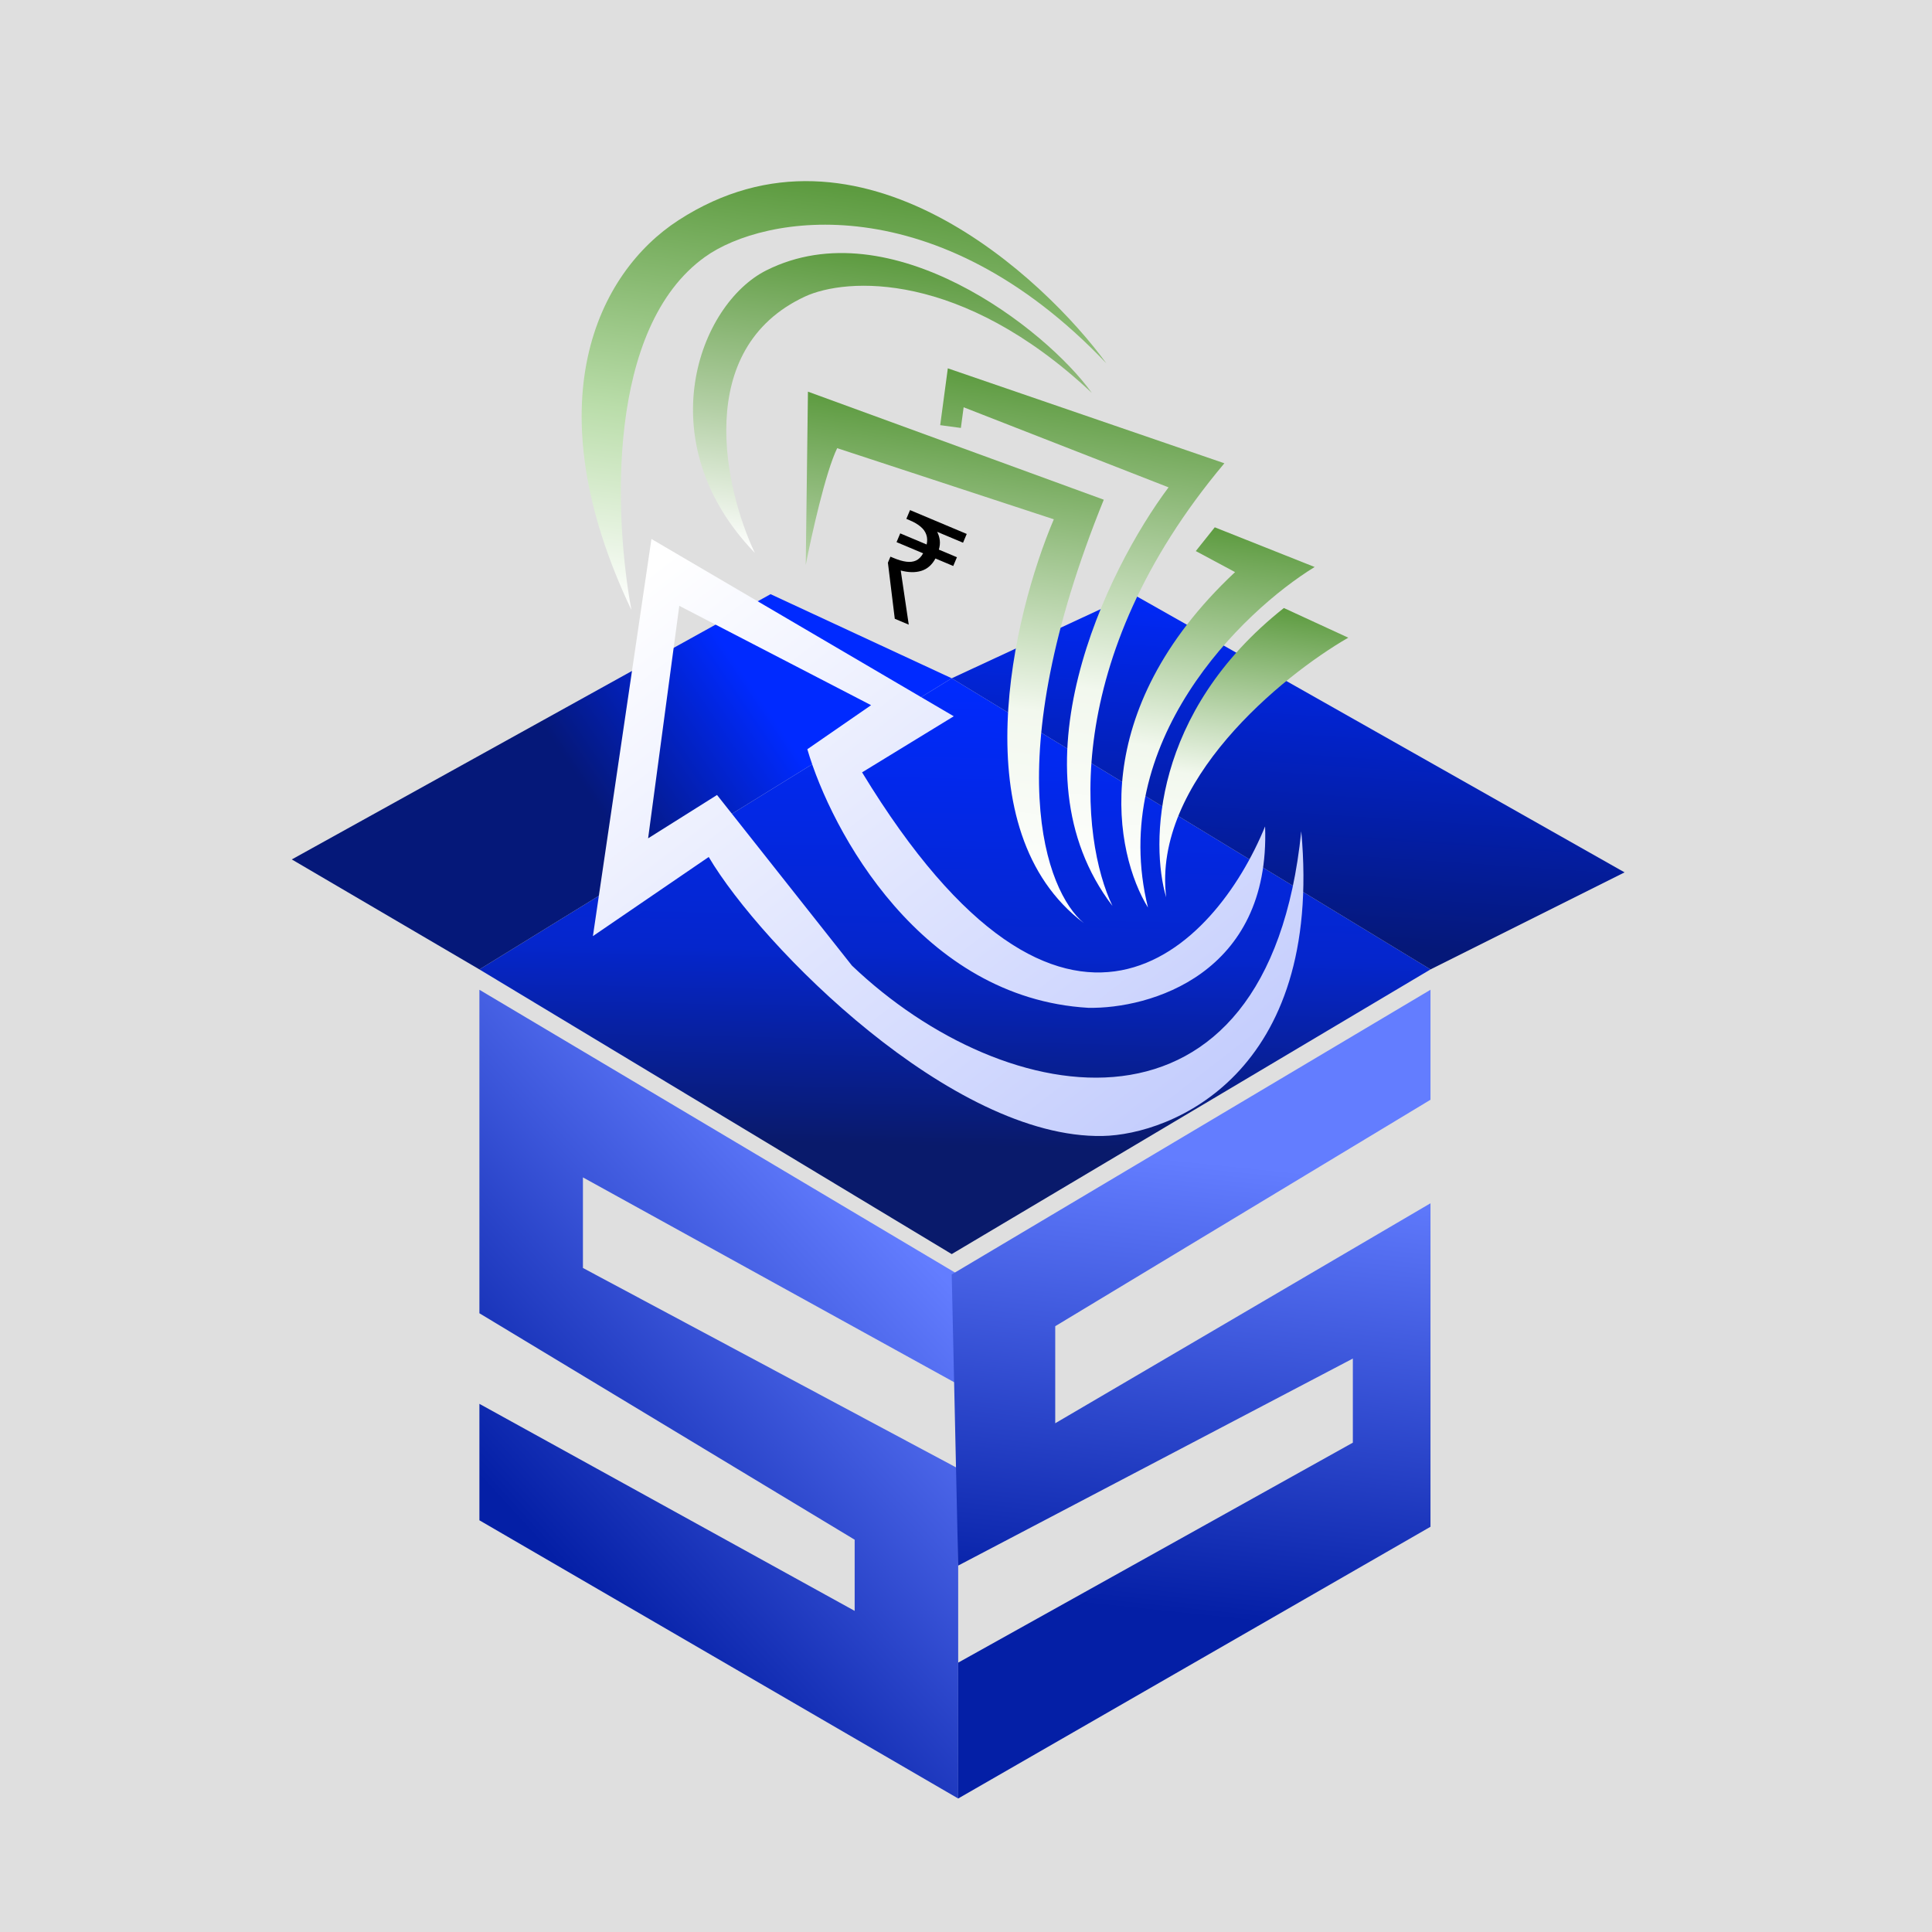
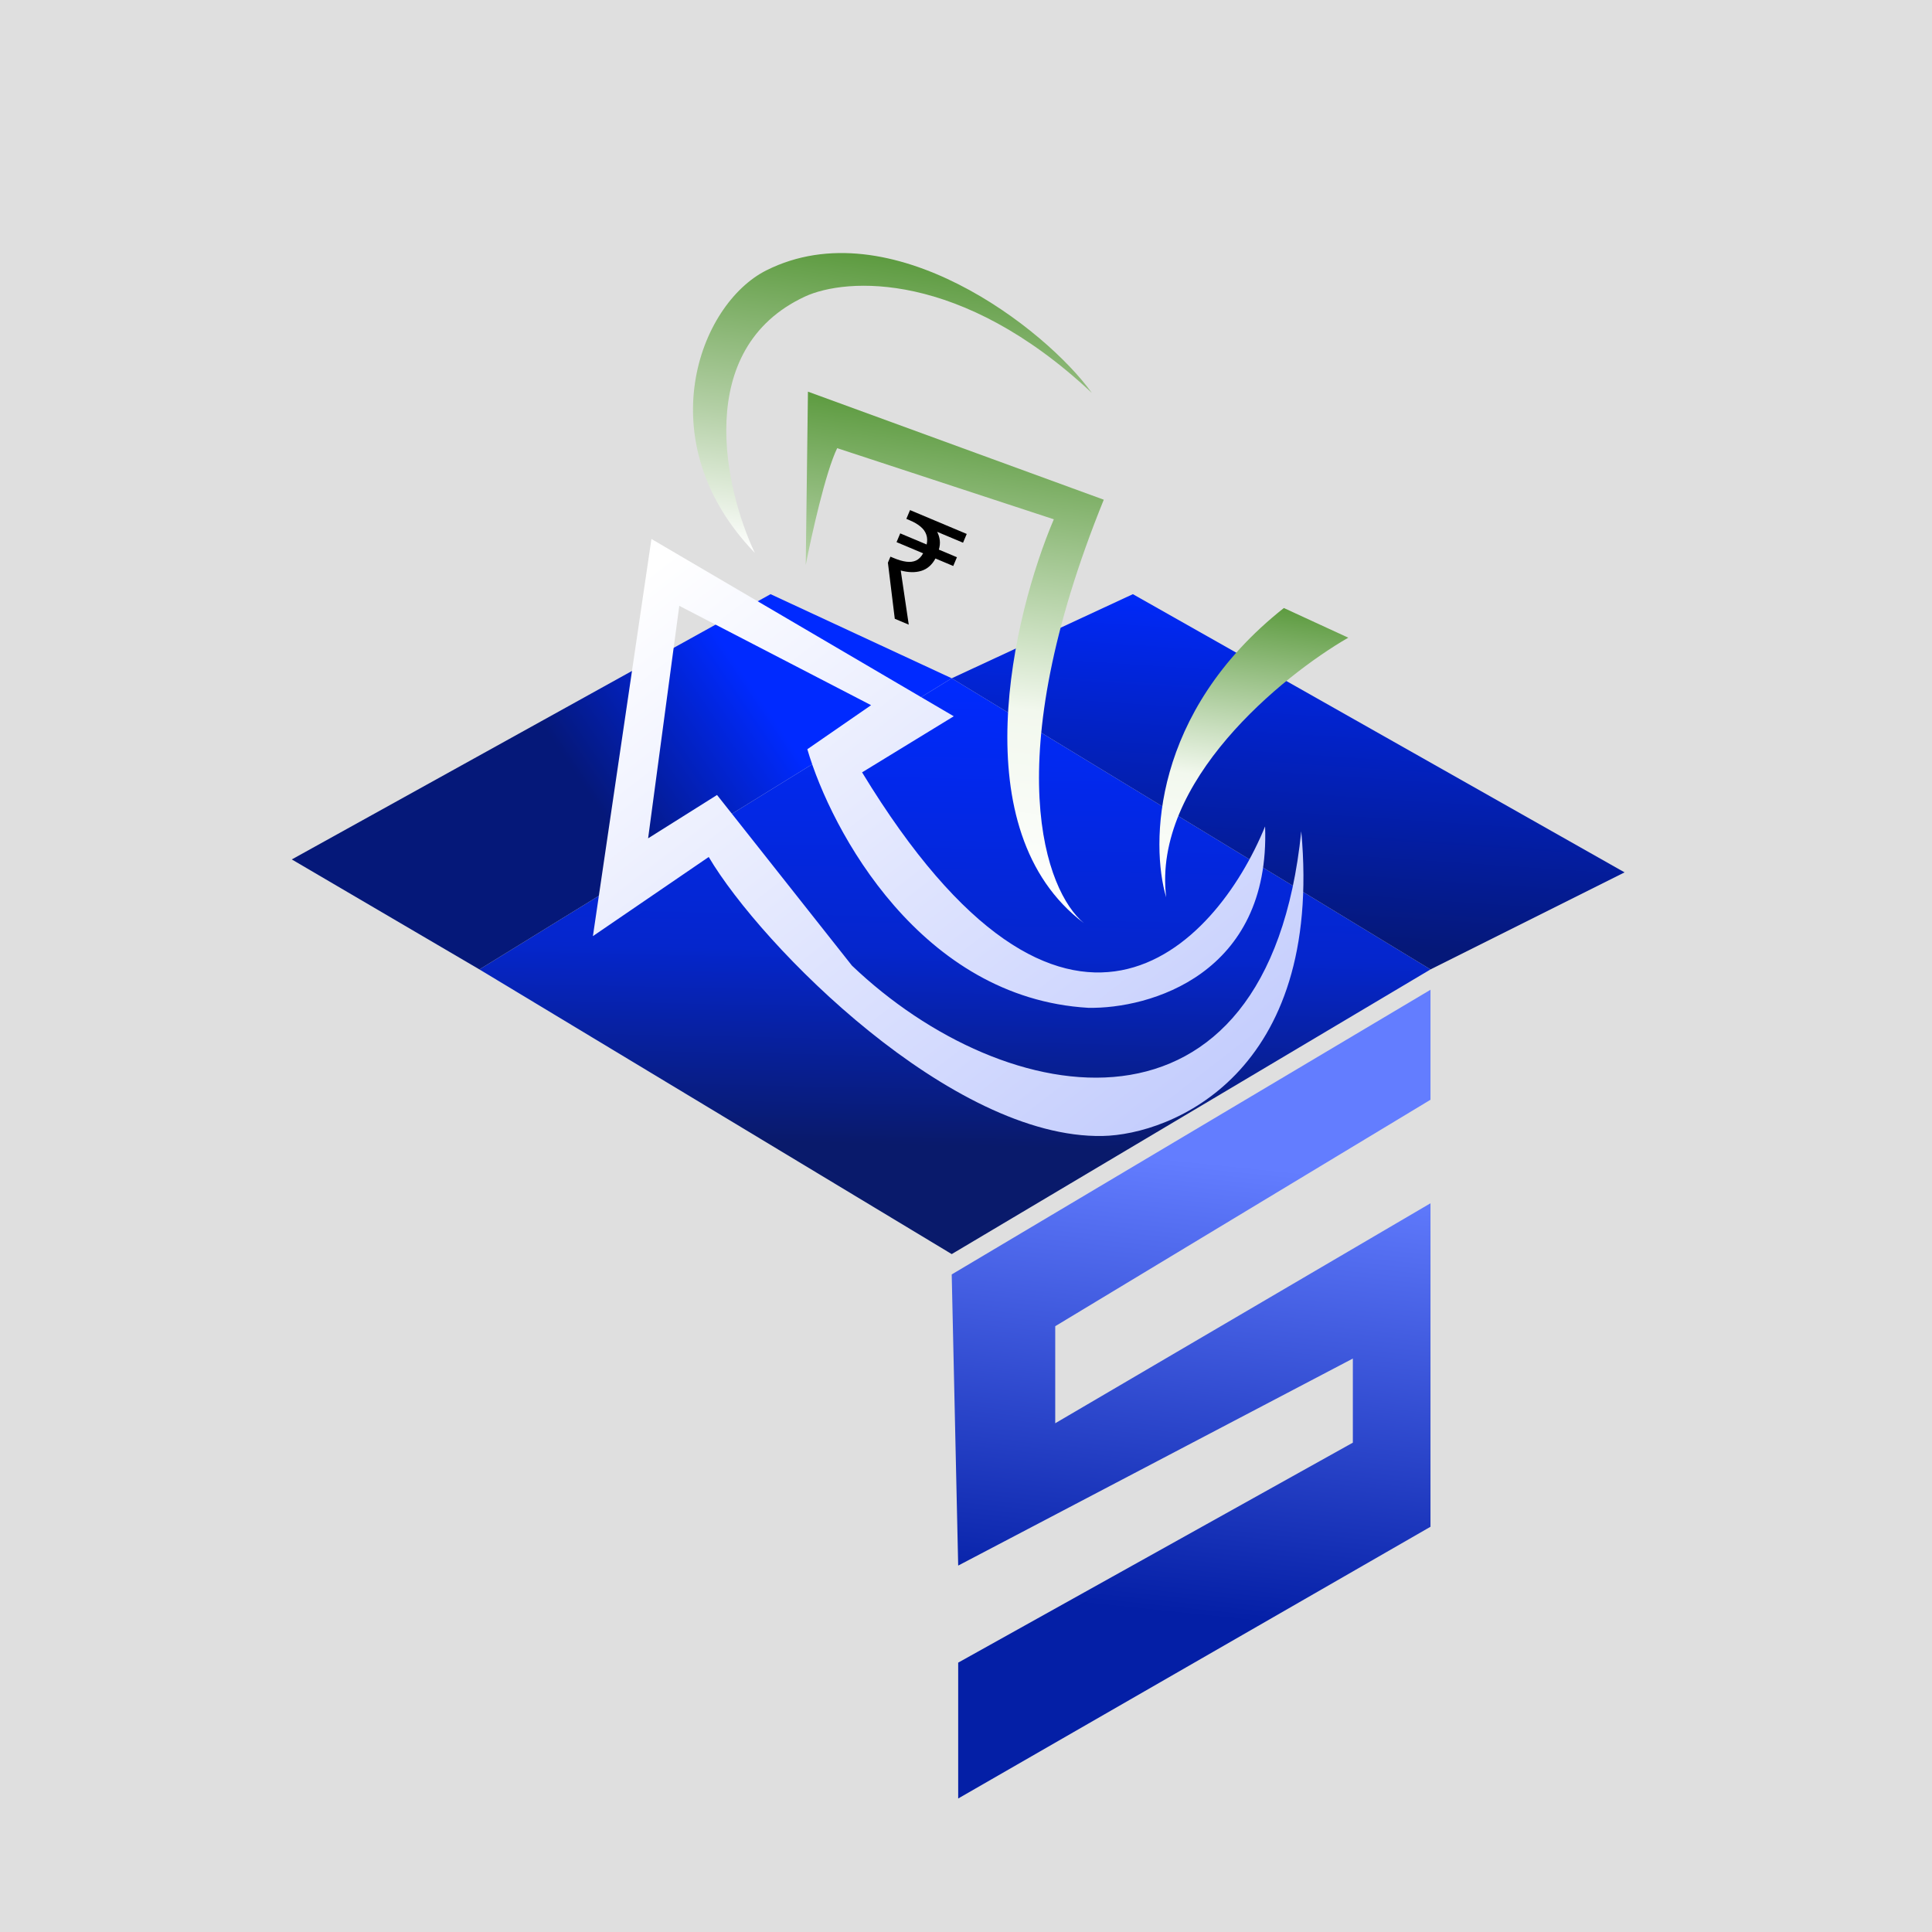
<svg xmlns="http://www.w3.org/2000/svg" width="512" height="512" viewBox="0 0 512 512" fill="none">
  <rect width="512" height="512" fill="#DFDFDF" />
  <path d="M127.05 256.906L252.214 179.75L379.093 256.906L252.214 332.348L127.05 256.906Z" fill="url(#paint0_linear_938_18)" />
  <path d="M252.214 179.75L300.223 157.46L430.531 231.187L379.093 256.906L252.214 179.75Z" fill="url(#paint1_linear_938_18)" />
  <path d="M252.214 179.75L204.206 157.461L77.327 227.758L127.05 256.906L252.214 179.75Z" fill="url(#paint2_linear_938_18)" />
  <g filter="url(#filter0_d_938_18)">
-     <path d="M127.05 256.906L253.929 332.348V361.496L154.483 306.629V330.633L253.929 383.785V471.229L127.05 397.502V366.639L226.495 421.506V402.645L127.05 342.635V256.906Z" fill="url(#paint3_linear_938_18)" />
-   </g>
+     </g>
  <g filter="url(#filter1_d_938_18)">
    <path d="M252.214 332.347L379.093 256.906L379.093 286.054L279.647 346.064L279.647 371.783L379.093 313.487L379.093 399.216L253.929 471.228L253.929 435.222L358.518 376.926L358.518 354.637L253.929 409.503L252.214 332.347Z" fill="url(#paint4_linear_938_18)" />
  </g>
  <path d="M357.303 168.994L340.237 161.13C305.305 188.783 304.889 223.76 309.047 237.792C305.346 207.188 339.675 179.175 357.303 168.994Z" fill="url(#paint5_linear_938_18)" />
  <path d="M213.312 78.594C183.576 92.448 192.062 129.641 200.022 146.506C171.634 117.051 185.159 80.648 203.092 71.648C235.97 55.149 277.21 87.164 289.339 104.123C254.673 71.596 224.21 73.551 213.312 78.594Z" fill="url(#paint6_linear_938_18)" />
-   <path d="M186.845 68.075C160.629 86.861 162.751 136.861 167.327 161.636C141.223 106.84 158.413 72.237 179.786 58.377C227.875 27.191 277.099 74.139 293.18 96.275C248.227 48.987 202.455 56.888 186.845 68.075Z" fill="url(#paint7_linear_938_18)" />
  <path d="M221.863 118.77C218.79 125.049 215.028 142.014 213.531 149.712L214.114 103.792L292.513 132.427C264.195 202.226 277.188 236.307 287.223 244.622C254.815 220.204 268.419 163.113 279.272 137.62L221.863 118.77Z" fill="url(#paint8_linear_938_18)" />
-   <path d="M255.375 107.932L254.641 113.409L249.163 112.674L251.183 97.612L324.473 122.774C280.685 174.887 286.449 222.681 294.804 240.063C267.297 204.036 293.259 151.112 309.678 129.153L255.375 107.932Z" fill="url(#paint9_linear_938_18)" />
-   <path d="M348.393 150.261L321.926 139.742L316.9 146.038L327.303 151.614C287.763 188.686 295.445 226.329 304.229 240.516C293.38 196.687 329.151 162.084 348.393 150.261Z" fill="url(#paint10_linear_938_18)" />
  <path d="M171.755 222.167L190.022 210.678L225.774 255.895C266.553 294.818 336.018 306.922 344.848 220.291C350.715 284.639 310.369 300.694 292.201 301.045C252.336 301.816 201.829 250.826 187.818 227.109L157.128 248.083L172.637 142.834L252.757 189.82L228.461 204.682C282.366 293.314 322.123 251.161 335.263 219.006C336.694 258.226 304.613 267.398 288.393 267.081C244.136 264.491 220.324 220.317 213.95 198.554L230.848 186.882L180.018 160.55L171.755 222.167Z" fill="url(#paint11_linear_938_18)" />
  <path d="M237.126 163.981L235.305 149.117L235.976 147.52L236.775 147.856C238.057 148.396 239.185 148.728 240.158 148.852C241.155 148.987 242.025 148.883 242.767 148.54C243.509 148.197 244.132 147.562 244.636 146.635L237.595 143.673L238.572 141.35L245.577 144.297C245.784 143.331 245.751 142.462 245.477 141.692C245.213 140.897 244.702 140.184 243.942 139.551C243.208 138.929 242.223 138.358 240.989 137.839L240.191 137.503L241.168 135.18L256.194 141.501L255.217 143.824L248.357 140.938C248.72 141.632 248.951 142.37 249.049 143.152C249.147 143.934 249.067 144.768 248.807 145.656L253.598 147.672L252.621 149.994L247.903 148.009C246.99 149.705 245.733 150.799 244.13 151.292C242.561 151.771 240.753 151.737 238.705 151.189L240.828 165.538L237.126 163.981Z" fill="black" />
  <defs>
    <filter id="filter0_d_938_18" x="121.657" y="256.906" width="137.664" height="225.108" filterUnits="userSpaceOnUse" color-interpolation-filters="sRGB">
      <feFlood flood-opacity="0" result="BackgroundImageFix" />
      <feColorMatrix in="SourceAlpha" type="matrix" values="0 0 0 0 0 0 0 0 0 0 0 0 0 0 0 0 0 0 127 0" result="hardAlpha" />
      <feOffset dy="5.393" />
      <feGaussianBlur stdDeviation="2.696" />
      <feComposite in2="hardAlpha" operator="out" />
      <feColorMatrix type="matrix" values="0 0 0 0 0 0 0 0 0 0 0 0 0 0 0 0 0 0 0.25 0" />
      <feBlend mode="normal" in2="BackgroundImageFix" result="effect1_dropShadow_938_18" />
      <feBlend mode="normal" in="SourceGraphic" in2="effect1_dropShadow_938_18" result="shape" />
    </filter>
    <filter id="filter1_d_938_18" x="246.822" y="256.906" width="137.664" height="225.107" filterUnits="userSpaceOnUse" color-interpolation-filters="sRGB">
      <feFlood flood-opacity="0" result="BackgroundImageFix" />
      <feColorMatrix in="SourceAlpha" type="matrix" values="0 0 0 0 0 0 0 0 0 0 0 0 0 0 0 0 0 0 127 0" result="hardAlpha" />
      <feOffset dy="5.393" />
      <feGaussianBlur stdDeviation="2.696" />
      <feComposite in2="hardAlpha" operator="out" />
      <feColorMatrix type="matrix" values="0 0 0 0 0 0 0 0 0 0 0 0 0 0 0 0 0 0 0.25 0" />
      <feBlend mode="normal" in2="BackgroundImageFix" result="effect1_dropShadow_938_18" />
      <feBlend mode="normal" in="SourceGraphic" in2="effect1_dropShadow_938_18" result="shape" />
    </filter>
    <linearGradient id="paint0_linear_938_18" x1="250.842" y1="333.157" x2="254.107" y2="178.634" gradientUnits="userSpaceOnUse">
      <stop offset="0.191" stop-color="#091A6B" />
      <stop offset="0.522" stop-color="#0526CC" />
      <stop offset="1" stop-color="#002AFF" />
    </linearGradient>
    <linearGradient id="paint1_linear_938_18" x1="384.446" y1="258.367" x2="391.121" y2="158.793" gradientUnits="userSpaceOnUse">
      <stop offset="0.065" stop-color="#051879" />
      <stop offset="1" stop-color="#002AFF" />
    </linearGradient>
    <linearGradient id="paint2_linear_938_18" x1="146.725" y1="256.906" x2="217.64" y2="208.866" gradientUnits="userSpaceOnUse">
      <stop offset="0.395" stop-color="#051879" />
      <stop offset="1" stop-color="#002AFF" />
    </linearGradient>
    <linearGradient id="paint3_linear_938_18" x1="200.671" y1="471.229" x2="296.351" y2="383.572" gradientUnits="userSpaceOnUse">
      <stop offset="0.025" stop-color="#041FA6" />
      <stop offset="1" stop-color="#637DFF" />
    </linearGradient>
    <linearGradient id="paint4_linear_938_18" x1="358.996" y1="430.449" x2="371.854" y2="307.955" gradientUnits="userSpaceOnUse">
      <stop offset="0.025" stop-color="#041FA6" />
      <stop offset="1" stop-color="#637DFF" />
    </linearGradient>
    <linearGradient id="paint5_linear_938_18" x1="336.77" y1="160.665" x2="326.119" y2="240.082" gradientUnits="userSpaceOnUse">
      <stop stop-color="#5D9B40" />
      <stop offset="0.585" stop-color="#F2F8EE" />
      <stop offset="1" stop-color="white" />
    </linearGradient>
    <linearGradient id="paint6_linear_938_18" x1="241.283" y1="69.043" x2="230.349" y2="150.573" gradientUnits="userSpaceOnUse">
      <stop stop-color="#5D9B40" />
      <stop offset="0.555" stop-color="#B3CFA5" />
      <stop offset="1" stop-color="white" />
    </linearGradient>
    <linearGradient id="paint7_linear_938_18" x1="230.595" y1="51.113" x2="214.917" y2="168.018" gradientUnits="userSpaceOnUse">
      <stop stop-color="#5D9B40" />
      <stop offset="0.555" stop-color="#BADDAA" />
      <stop offset="1" stop-color="white" />
    </linearGradient>
    <linearGradient id="paint8_linear_938_18" x1="259.3" y1="109.852" x2="242.038" y2="238.562" gradientUnits="userSpaceOnUse">
      <stop stop-color="#5D9B40" />
      <stop offset="0.585" stop-color="#F2F8EE" />
      <stop offset="1" stop-color="white" />
    </linearGradient>
    <linearGradient id="paint9_linear_938_18" x1="288.838" y1="102.662" x2="270.842" y2="236.85" gradientUnits="userSpaceOnUse">
      <stop stop-color="#5D9B40" />
      <stop offset="0.585" stop-color="#F2F8EE" />
      <stop offset="1" stop-color="white" />
    </linearGradient>
    <linearGradient id="paint10_linear_938_18" x1="327.965" y1="140.552" x2="314.376" y2="241.877" gradientUnits="userSpaceOnUse">
      <stop stop-color="#5D9B40" />
      <stop offset="0.585" stop-color="#F2F8EE" />
      <stop offset="1" stop-color="white" />
    </linearGradient>
    <linearGradient id="paint11_linear_938_18" x1="326.571" y1="306.23" x2="193.488" y2="134.339" gradientUnits="userSpaceOnUse">
      <stop stop-color="#BFC9FD" />
      <stop offset="1" stop-color="white" />
    </linearGradient>
  </defs>
</svg>